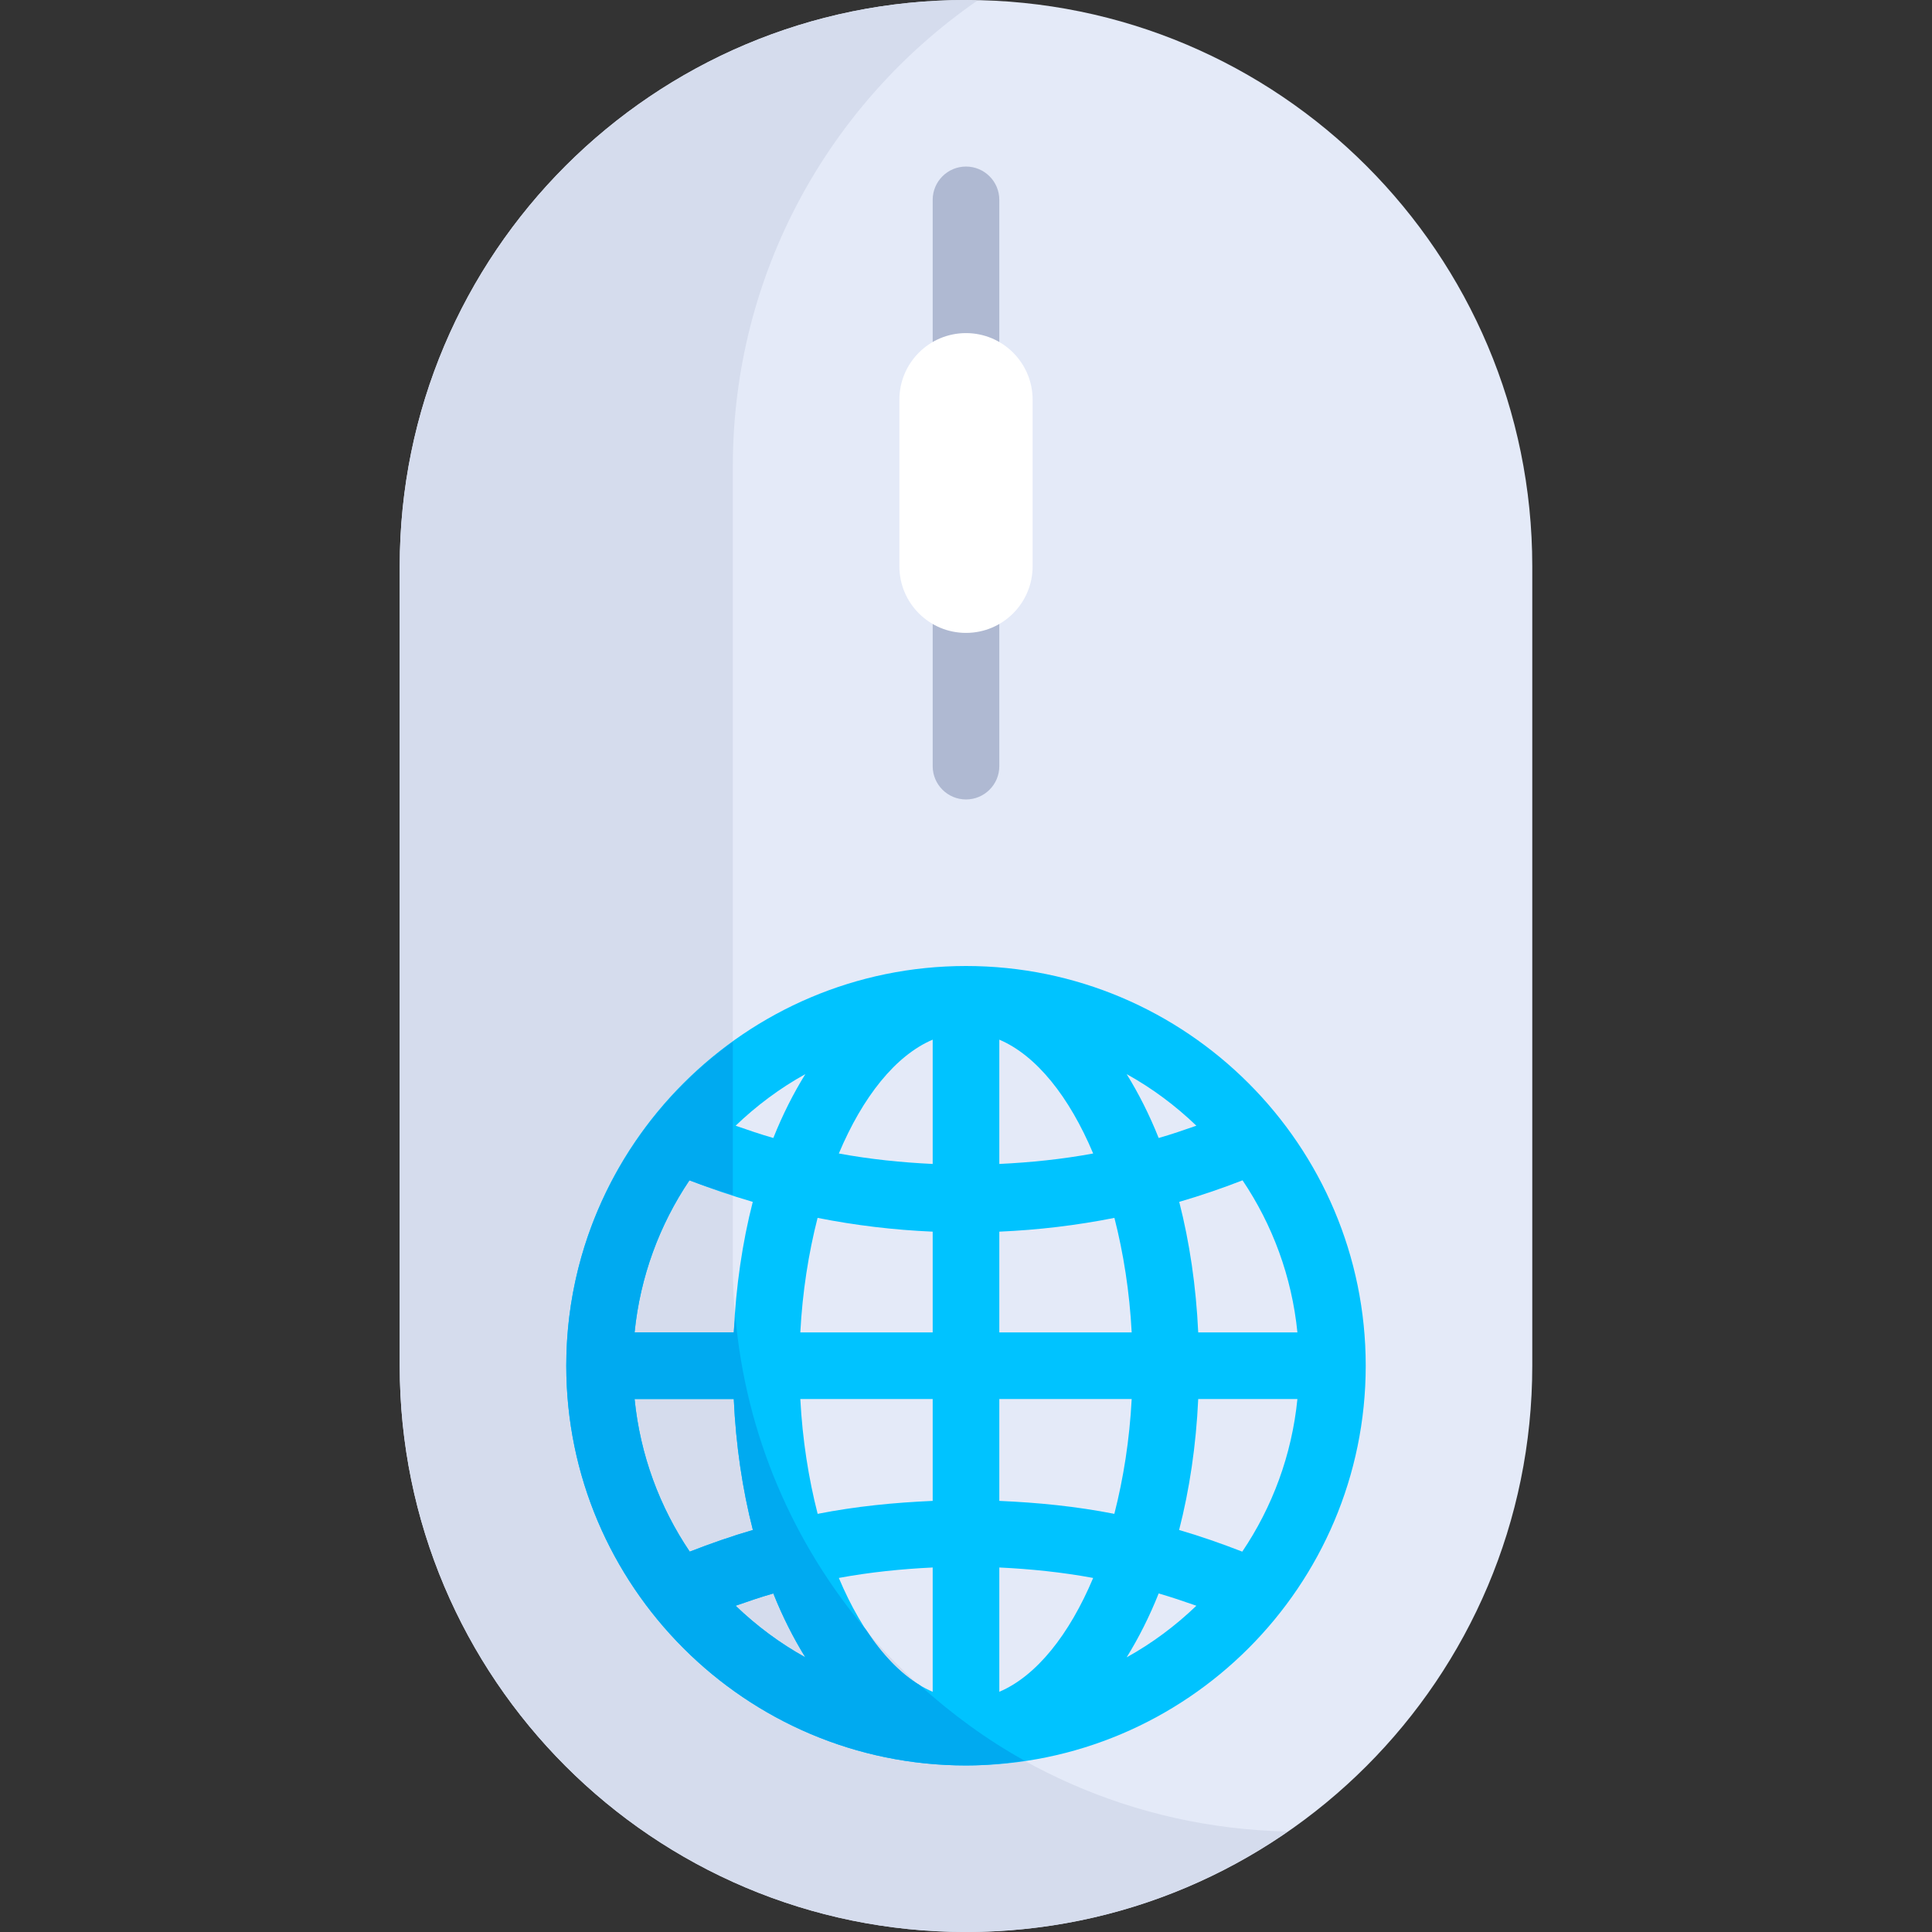
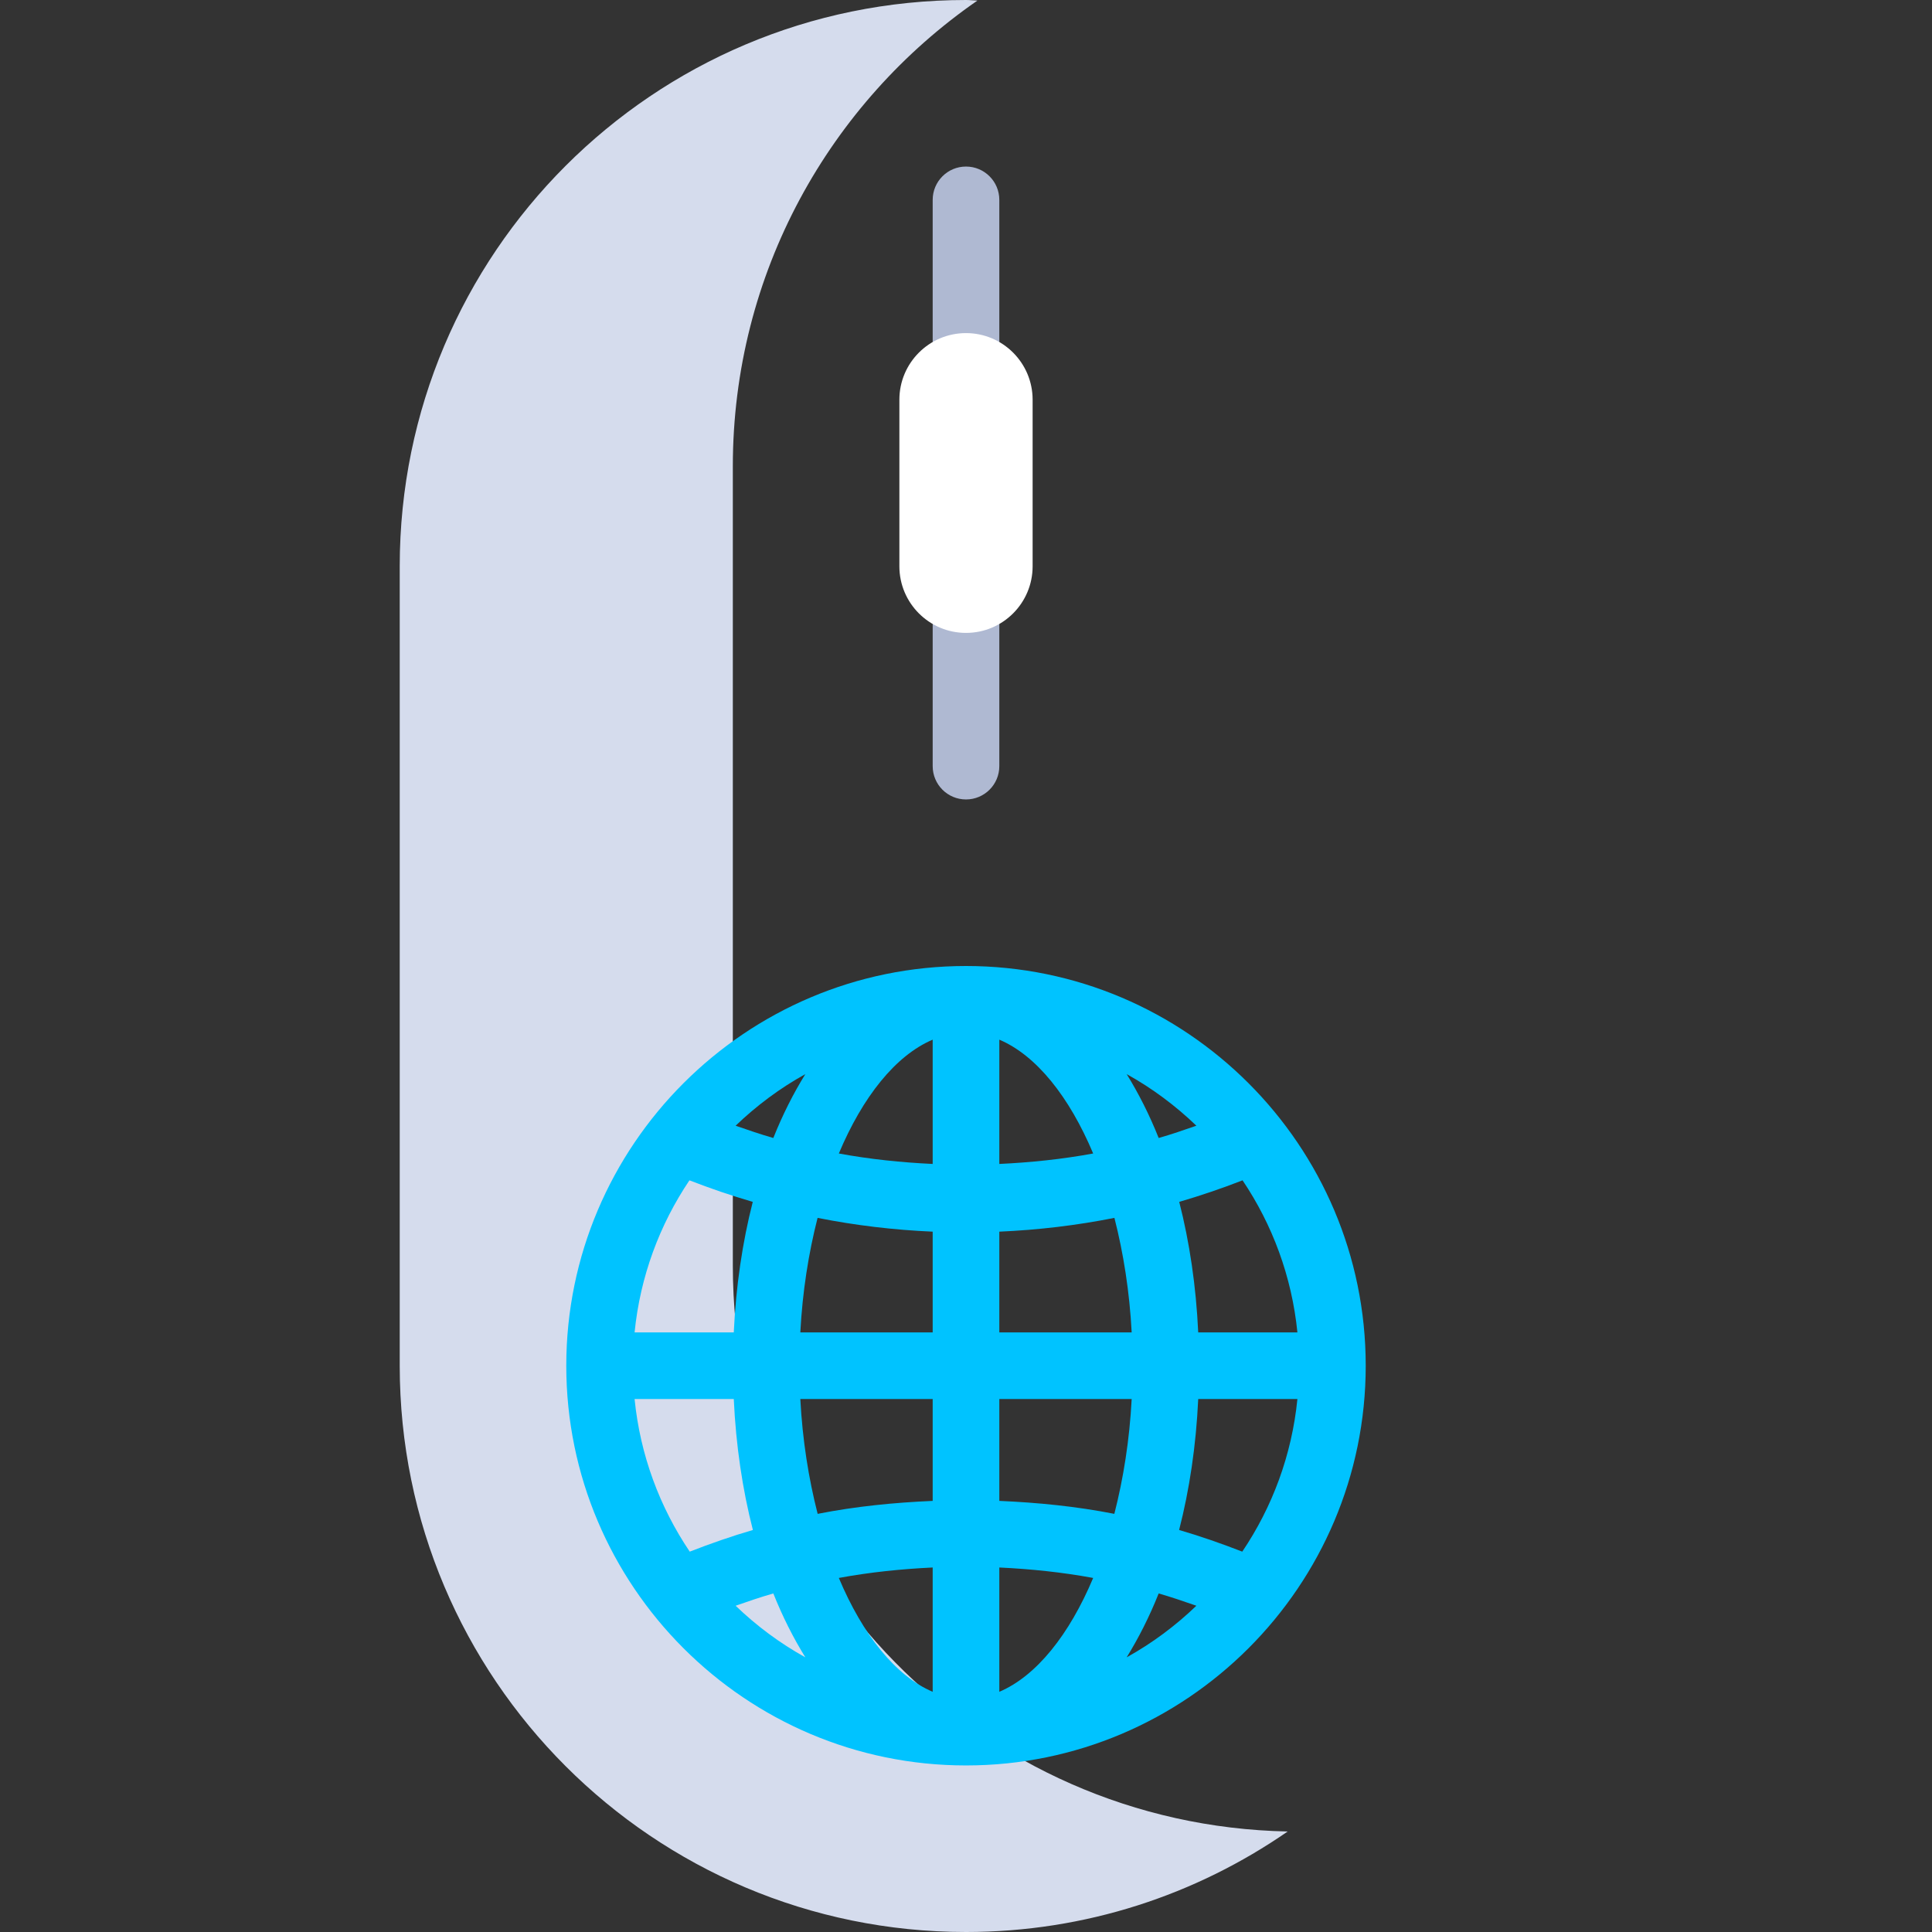
<svg xmlns="http://www.w3.org/2000/svg" height="800px" width="800px" version="1.1" id="Layer_1" viewBox="0 0 512 512" xml:space="preserve">
  <rect x="0" y="0" width="512" height="512" fill="#333333" stroke="none" />
-   <path style="fill:#E4EAF8;" d="M256,512L256,512c-82.881,0-150.069-67.188-150.069-150.069V150.069C105.931,67.188,173.119,0,256,0  l0,0c82.881,0,150.069,67.188,150.069,150.069v211.862C406.069,444.812,338.881,512,256,512z" />
  <path style="fill:#AFB9D2;" d="M256,211.862c-4.879,0-8.828-3.953-8.828-8.828V52.966c0-4.875,3.948-8.828,8.828-8.828  c4.879,0,8.828,3.953,8.828,8.828v150.069C264.828,207.91,260.879,211.862,256,211.862z" />
  <path style="fill:#D5DCED;" d="M194.207,335.448V123.586c0-51.197,25.682-96.35,64.819-123.433C258.009,0.132,257.021,0,256,0  c-82.881,0-150.069,67.188-150.069,150.069v211.862C105.931,444.812,173.119,512,256,512c31.683,0,61.031-9.875,85.25-26.636  C259.779,483.736,194.207,417.309,194.207,335.448z" />
  <path style="fill:#FFFFFF;" d="M256,167.724L256,167.724c-9.751,0-17.655-7.904-17.655-17.655v-44.138  c0-9.751,7.904-17.655,17.655-17.655l0,0c9.751,0,17.655,7.904,17.655,17.655v44.138C273.655,159.82,265.751,167.724,256,167.724z" />
  <path style="fill:#00C3FF;" d="M256,256c-58.414,0-105.931,47.521-105.931,105.931S197.587,467.862,256,467.862  s105.931-47.521,105.931-105.931S314.414,256,256,256z M329.212,411.199c-5.518-2.14-11.083-4.098-16.734-5.736  c2.748-10.699,4.493-22.365,5.063-34.705h26.287C342.345,385.626,337.164,399.42,329.212,411.199z M168.172,370.759h26.287  c0.569,12.34,2.315,24.004,5.063,34.705c-5.651,1.638-11.214,3.596-16.734,5.736C174.836,399.42,169.655,385.626,168.172,370.759z   M182.707,312.799c5.536,2.153,11.13,4.06,16.785,5.709c-2.731,10.668-4.465,22.298-5.033,34.595h-26.287  C169.65,338.291,174.804,324.549,182.707,312.799z M247.172,308.459c-8.334-0.397-16.642-1.249-24.873-2.771  c6.327-15.047,15.055-25.998,24.873-30.17V308.459z M247.172,326.401v26.702h-35.079c0.563-10.767,2.182-20.99,4.575-30.353  C226.706,324.743,236.887,325.956,247.172,326.401z M247.172,370.759v26.993c-10.219,0.444-20.414,1.449-30.485,3.435  c-2.404-9.382-4.029-19.633-4.594-30.428H247.172z M247.172,415.402v32.941c-9.816-4.172-18.546-15.124-24.873-30.171  C230.53,416.652,238.838,415.799,247.172,415.402z M264.828,415.402c8.334,0.397,16.642,1.25,24.873,2.771  c-6.327,15.047-15.055,25.998-24.873,30.171L264.828,415.402L264.828,415.402z M264.828,397.751v-26.993h35.079  c-0.565,10.796-2.189,21.046-4.594,30.428C285.241,399.201,275.047,398.196,264.828,397.751z M264.828,353.103v-26.702  c10.285-0.445,20.467-1.658,30.504-3.651c2.395,9.363,4.012,19.586,4.575,30.353h-35.079V353.103z M264.828,308.459v-32.941  c9.816,4.172,18.546,15.124,24.873,30.17C281.47,307.21,273.162,308.062,264.828,308.459z M298.577,284.651  c6.758,3.738,12.946,8.363,18.476,13.673c-3.316,1.159-6.628,2.294-9.992,3.258C304.598,295.402,301.738,289.762,298.577,284.651z   M204.939,301.582c-3.363-0.966-6.676-2.1-9.992-3.258c5.53-5.31,11.719-9.933,18.476-13.673  C210.262,289.762,207.402,295.402,204.939,301.582z M204.939,422.28c2.462,6.18,5.323,11.82,8.484,16.931  c-6.758-3.738-12.946-8.363-18.476-13.673C198.263,424.378,201.575,423.244,204.939,422.28z M307.061,422.28  c3.363,0.966,6.676,2.099,9.992,3.258c-5.53,5.311-11.719,9.934-18.476,13.673C301.738,434.1,304.599,428.46,307.061,422.28z   M317.54,353.103c-0.568-12.298-2.302-23.927-5.033-34.595c5.654-1.651,11.25-3.558,16.785-5.709  c7.903,11.751,13.057,25.493,14.535,40.305H317.54z" />
-   <path style="fill:#00AAF0;" d="M271.516,466.595c-10.058-5.581-19.311-12.376-27.782-20.03c-5.15-3.1-9.922-8.11-14.14-14.552  c-19.34-22.903-31.935-51.633-34.722-83.243c-0.103,1.469-0.344,2.847-0.413,4.335h-26.287c1.478-14.813,6.632-28.554,14.535-40.305  c3.793,1.474,7.651,2.671,11.5,3.912v-40.644c-26.678,19.254-44.138,50.525-44.138,85.865c0,58.41,47.518,105.931,105.931,105.931  C261.284,467.862,266.436,467.346,271.516,466.595z M168.172,370.759h26.287c0.569,12.34,2.315,24.004,5.063,34.705  c-5.651,1.638-11.214,3.596-16.734,5.736C174.836,399.42,169.655,385.626,168.172,370.759z M194.947,425.538  c3.316-1.16,6.627-2.294,9.992-3.258c2.462,6.18,5.323,11.82,8.484,16.931C206.666,435.473,200.478,430.849,194.947,425.538z" />
</svg>